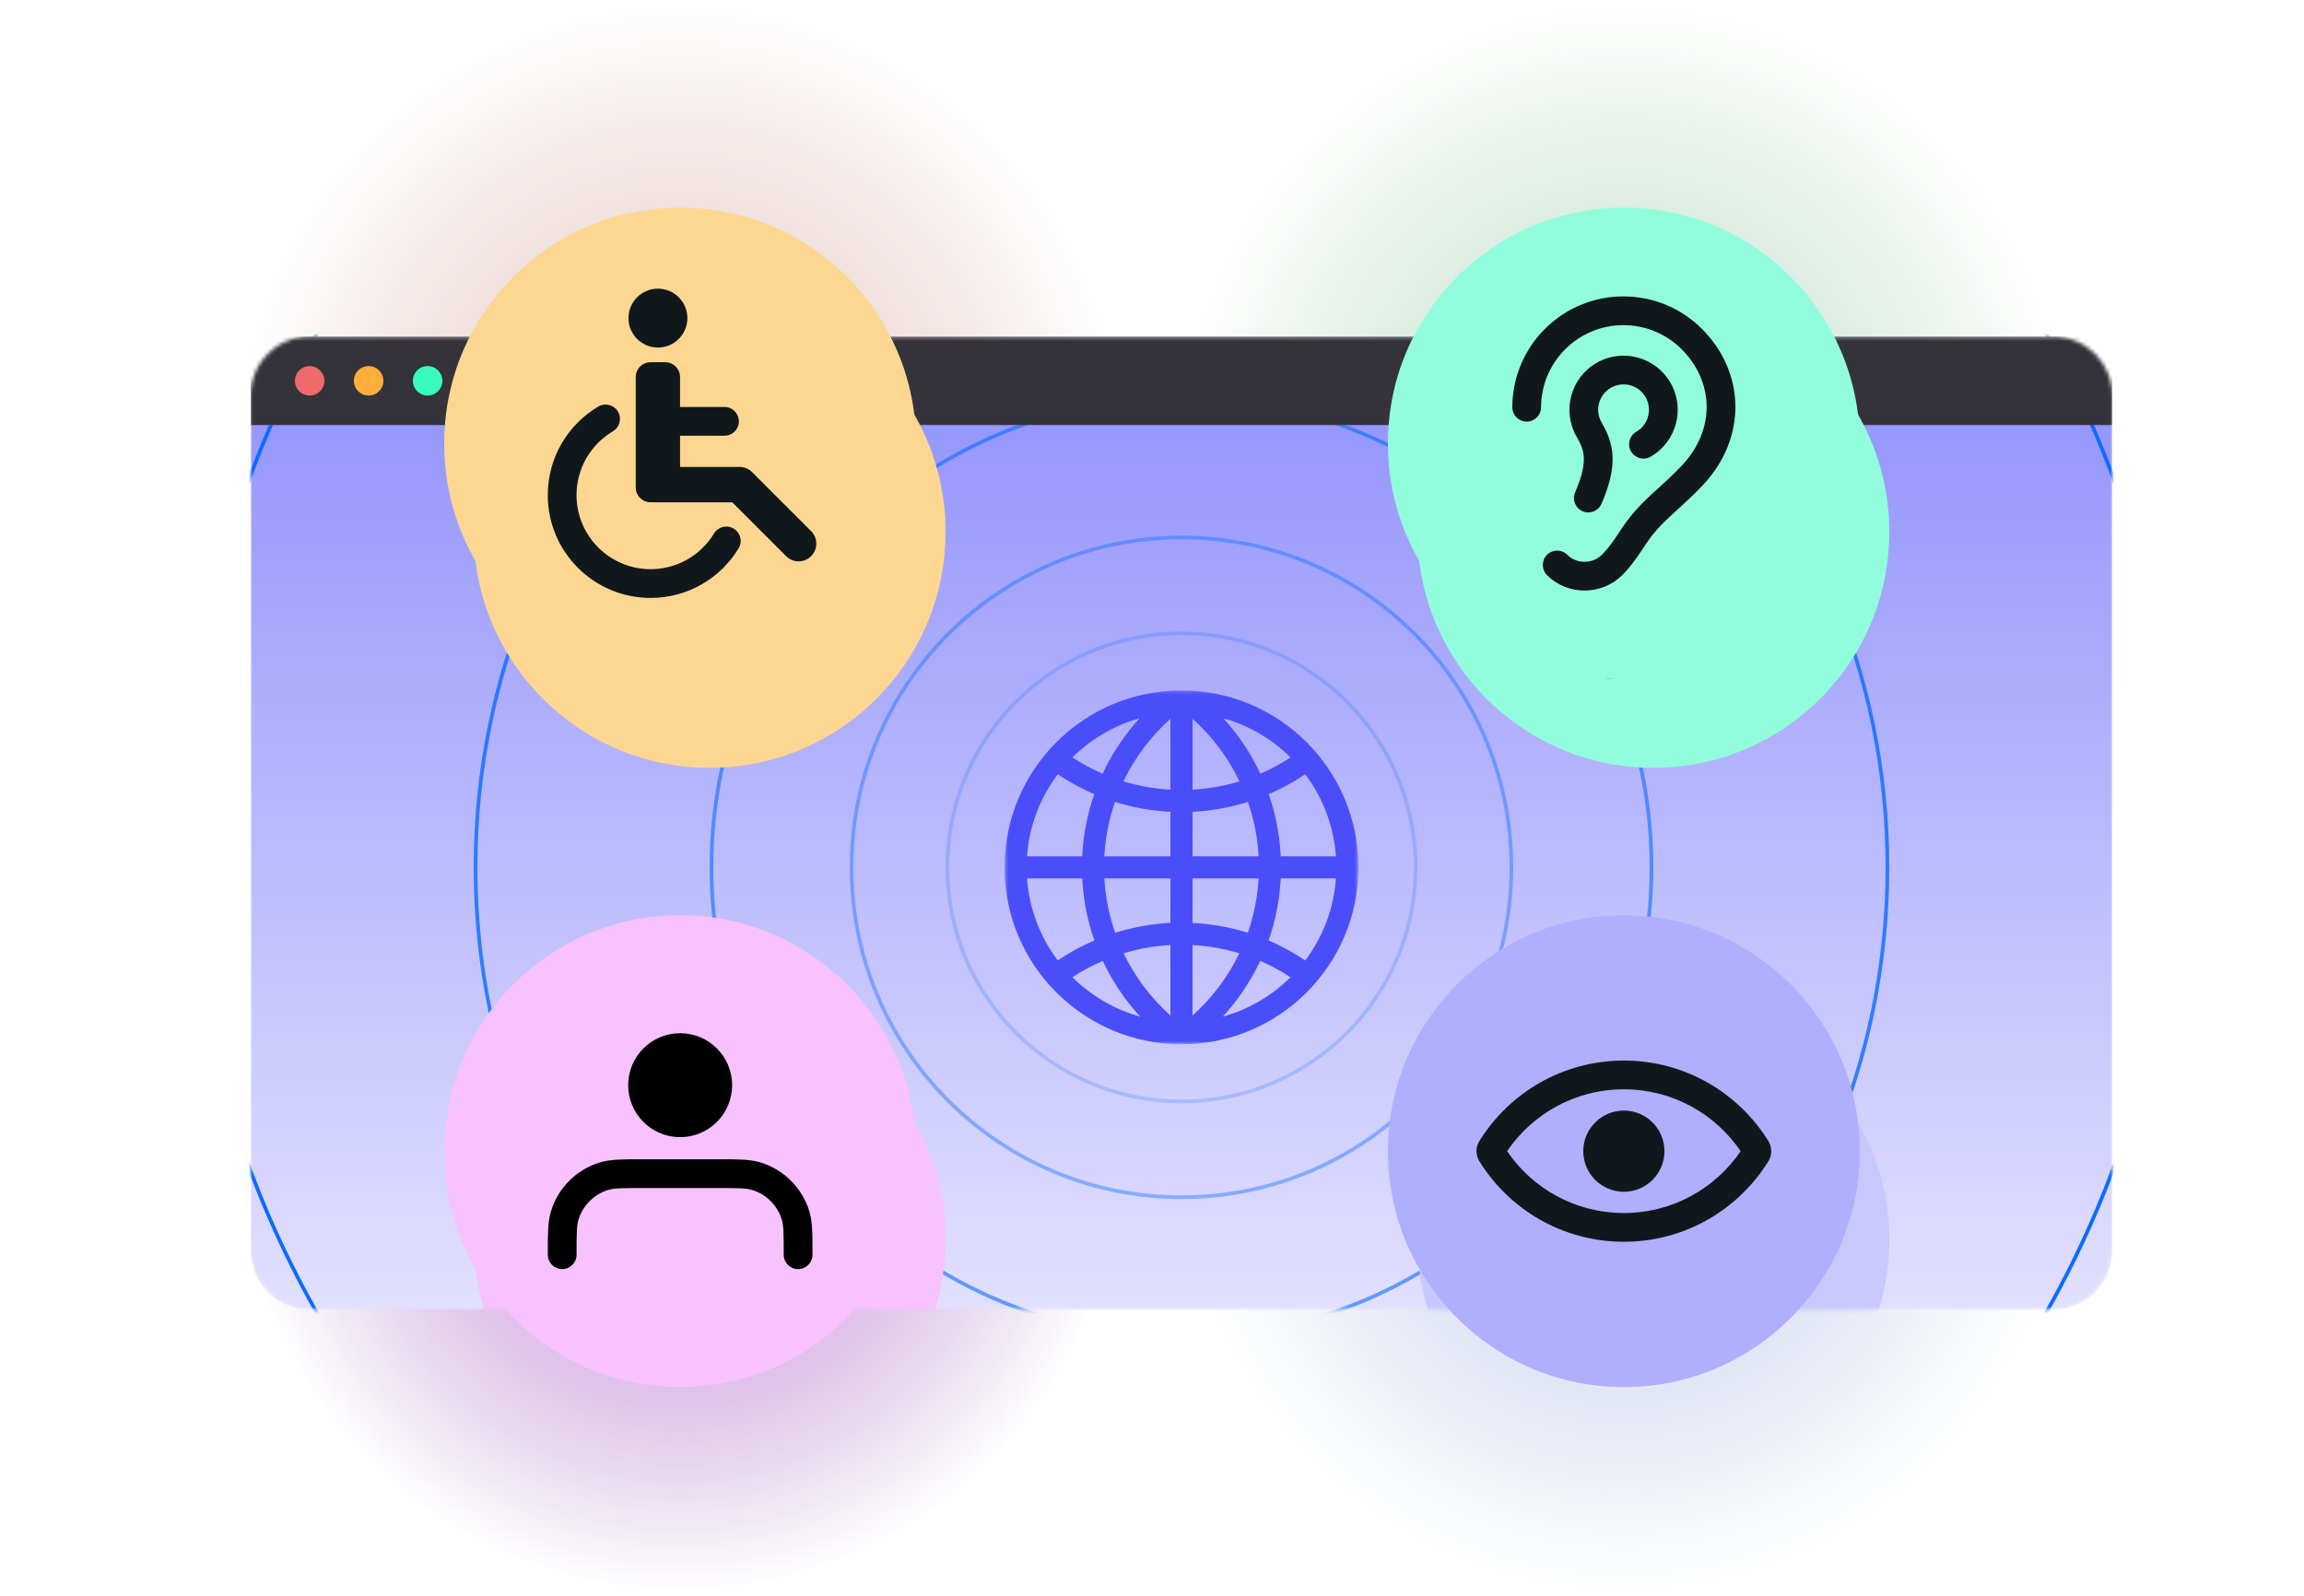
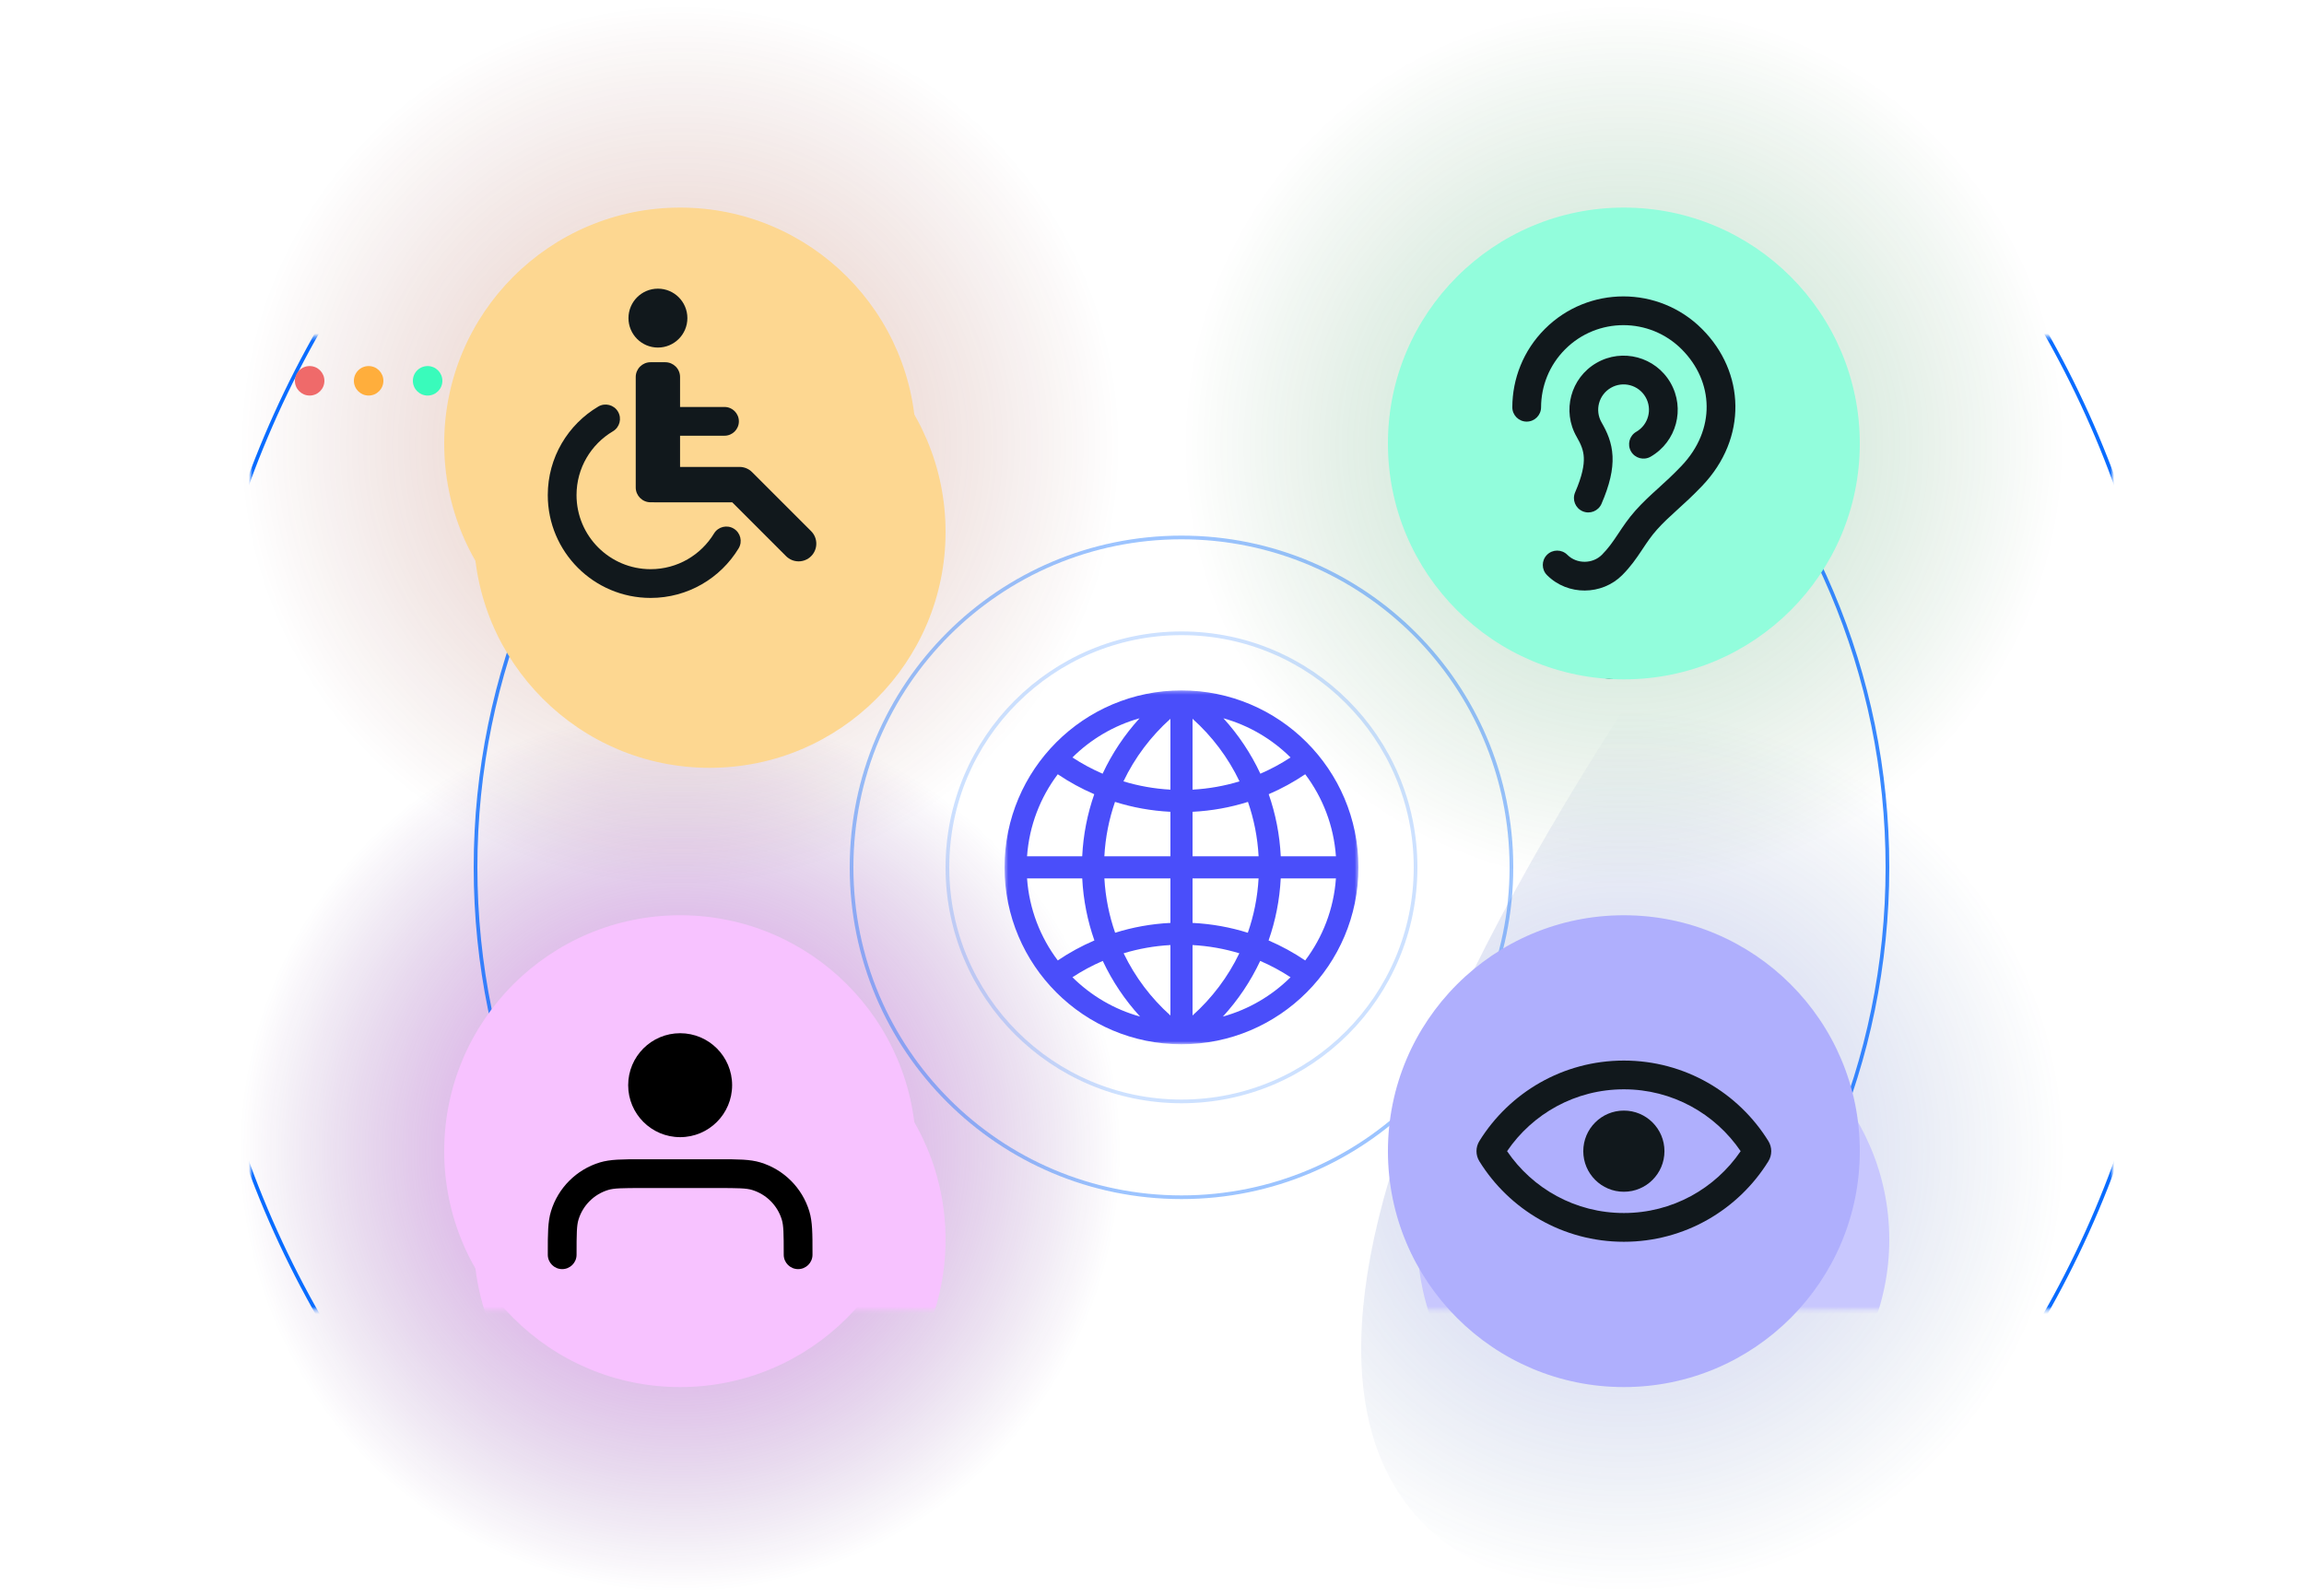
<svg xmlns="http://www.w3.org/2000/svg" width="625" height="433" viewBox="0 0 625 433" fill="none">
  <path d="M184.5 432.314C250.774 432.314 304.5 378.589 304.5 312.314C304.5 246.04 250.774 192.314 184.5 192.314C118.226 192.314 64.5 246.04 64.5 312.314C64.5 378.589 118.226 432.314 184.5 432.314Z" fill="url(#paint0_radial_9242_33283)" fill-opacity="0.6" />
  <path d="M440.5 240.814C506.774 240.814 560.5 187.089 560.5 120.814C560.5 54.54 506.774 0.814 440.5 0.814C374.226 0.814 320.5 54.54 320.5 120.814C320.5 187.089 374.226 240.814 440.5 240.814Z" fill="url(#paint1_radial_9242_33283)" fill-opacity="0.3" />
  <path d="M184.5 240.814C250.774 240.814 304.5 187.089 304.5 120.814C304.5 54.54 250.774 0.814 184.5 0.814C118.226 0.814 64.5 54.54 64.5 120.814C64.5 187.089 118.226 240.814 184.5 240.814Z" fill="url(#paint2_radial_9242_33283)" fill-opacity="0.3" />
-   <path d="M440.5 432.314C506.774 432.314 560.5 378.589 560.5 312.314C560.5 246.04 506.774 192.314 440.5 192.314C374.226 192.314 320.5 246.04 320.5 312.314C320.5 378.589 374.226 432.314 440.5 432.314Z" fill="url(#paint3_radial_9242_33283)" fill-opacity="0.3" />
+   <path d="M440.5 432.314C506.774 432.314 560.5 378.589 560.5 312.314C560.5 246.04 506.774 192.314 440.5 192.314C320.5 378.589 374.226 432.314 440.5 432.314Z" fill="url(#paint3_radial_9242_33283)" fill-opacity="0.3" />
  <g filter="url(#filter0_d_9242_33283)">
    <mask id="mask0_9242_33283" style="mask-type:luminance" maskUnits="userSpaceOnUse" x="60" y="75" width="505" height="265">
      <path d="M549 75.314H76C67.163 75.314 60 82.478 60 91.314V323.314C60 332.151 67.163 339.314 76 339.314H549C557.837 339.314 565 332.151 565 323.314V91.314C565 82.478 557.837 75.314 549 75.314Z" fill="white" />
    </mask>
    <g mask="url(#mask0_9242_33283)">
-       <path d="M549 75.314H76C67.163 75.314 60 82.478 60 91.314V323.314C60 332.151 67.163 339.314 76 339.314H549C557.837 339.314 565 332.151 565 323.314V91.314C565 82.478 557.837 75.314 549 75.314Z" fill="url(#paint4_linear_9242_33283)" />
      <g style="mix-blend-mode:multiply">
        <path d="M312.5 282.814C347.57 282.814 376 254.385 376 219.314C376 184.244 347.57 155.814 312.5 155.814C277.43 155.814 249 184.244 249 219.314C249 254.385 277.43 282.814 312.5 282.814Z" stroke="#096CFF" stroke-opacity="0.2" />
      </g>
      <g style="mix-blend-mode:multiply">
        <path d="M312.5 308.814C361.929 308.814 402 268.744 402 219.314C402 169.885 361.929 129.814 312.5 129.814C263.071 129.814 223 169.885 223 219.314C223 268.744 263.071 308.814 312.5 308.814Z" stroke="#096CFF" stroke-opacity="0.4" />
      </g>
      <g style="mix-blend-mode:multiply">
-         <path d="M312.5 346.814C382.916 346.814 440 289.731 440 219.314C440 148.898 382.916 91.814 312.5 91.814C242.084 91.814 185 148.898 185 219.314C185 289.731 242.084 346.814 312.5 346.814Z" stroke="#096CFF" stroke-opacity="0.6" />
-       </g>
+         </g>
      <g style="mix-blend-mode:multiply">
        <path d="M312.5 410.814C418.263 410.814 504 325.077 504 219.314C504 113.552 418.263 27.814 312.5 27.814C206.737 27.814 121 113.552 121 219.314C121 325.077 206.737 410.814 312.5 410.814Z" stroke="#096CFF" stroke-opacity="0.8" />
      </g>
      <g style="mix-blend-mode:multiply">
        <path d="M312.5 476.814C461.341 476.814 582 356.155 582 207.314C582 58.474 461.341 -62.185 312.5 -62.185C163.659 -62.185 43 58.474 43 207.314C43 356.155 163.659 476.814 312.5 476.814Z" stroke="#096CFF" />
      </g>
-       <path d="M565 75.314H60V99.314H565V75.314Z" fill="#35333A" />
      <path d="M76 91.314C78.209 91.314 80 89.524 80 87.314C80 85.105 78.209 83.314 76 83.314C73.791 83.314 72 85.105 72 87.314C72 89.524 73.791 91.314 76 91.314Z" fill="#EF6A6A" />
      <path d="M92 91.314C94.209 91.314 96 89.524 96 87.314C96 85.105 94.209 83.314 92 83.314C89.791 83.314 88 85.105 88 87.314C88 89.524 89.791 91.314 92 91.314Z" fill="#FFAE3C" />
      <path d="M108 91.314C110.209 91.314 112 89.524 112 87.314C112 85.105 110.209 83.314 108 83.314C105.791 83.314 104 85.105 104 87.314C104 89.524 105.791 91.314 108 91.314Z" fill="#39FBBB" />
      <mask id="mask1_9242_33283" style="mask-type:luminance" maskUnits="userSpaceOnUse" x="264" y="171" width="97" height="97">
        <path d="M360.5 171.314H264.5V267.314H360.5V171.314Z" fill="white" />
      </mask>
      <g mask="url(#mask1_9242_33283)">
        <path fill-rule="evenodd" clip-rule="evenodd" d="M360.5 219.314C360.5 245.824 339.01 267.314 312.5 267.314C285.99 267.314 264.5 245.824 264.5 219.314C264.5 192.805 285.99 171.314 312.5 171.314C339.01 171.314 360.5 192.805 360.5 219.314ZM301.264 259.795C297.172 255.332 293.746 250.248 291.145 244.701C288.264 245.942 285.514 247.427 282.918 249.129C287.949 254.121 294.237 257.848 301.264 259.795ZM278.939 244.57C282.054 242.464 285.378 240.643 288.873 239.145C287.009 233.836 285.87 228.187 285.575 222.314H270.605C271.193 230.636 274.205 238.289 278.939 244.57ZM270.605 216.314H285.569C285.853 210.438 286.982 204.783 288.837 199.469C285.355 197.973 282.044 196.158 278.939 194.059C274.205 200.34 271.193 207.993 270.605 216.314ZM282.918 189.5C285.5 191.193 288.235 192.671 291.099 193.909C293.676 188.388 297.068 183.325 301.12 178.874C294.151 180.832 287.915 184.542 282.918 189.5ZM342.08 249.131C337.048 254.123 330.76 257.85 323.731 259.796C327.823 255.333 331.25 250.249 333.851 244.701C336.733 245.942 339.484 247.428 342.08 249.131ZM346.06 244.572C350.795 238.29 353.807 230.637 354.395 222.314H339.421C339.127 228.187 337.988 233.836 336.123 239.145C339.619 240.644 342.944 242.465 346.06 244.572ZM354.395 216.314C353.807 207.992 350.795 200.339 346.06 194.057C342.954 196.157 339.642 197.973 336.159 199.469C338.014 204.783 339.144 210.438 339.427 216.314H354.395ZM342.08 189.498C339.498 191.192 336.762 192.671 333.897 193.909C331.32 188.388 327.928 183.324 323.874 178.873C330.845 180.829 337.083 184.54 342.08 189.498ZM328.24 195.984C324.175 197.221 319.907 197.991 315.498 198.233V179.006C320.789 183.742 325.141 189.506 328.24 195.984ZM309.498 179.006V198.233C305.089 197.991 300.821 197.221 296.756 195.984C299.855 189.506 304.207 183.742 309.498 179.006ZM309.498 216.314V204.241C304.284 203.984 299.246 203.062 294.465 201.557C292.849 206.219 291.853 211.171 291.577 216.314H309.498ZM309.498 222.314H291.583C291.87 227.455 292.876 232.403 294.502 237.06C299.272 235.562 304.298 234.644 309.498 234.388V222.314ZM315.498 222.314H333.413C333.126 227.455 332.12 232.403 330.494 237.06C325.725 235.562 320.698 234.644 315.498 234.388V222.314ZM333.419 216.314H315.498V204.241C320.712 203.984 325.75 203.062 330.531 201.557C332.147 206.219 333.143 211.171 333.419 216.314ZM296.805 242.63C300.855 241.402 305.107 240.637 309.498 240.396V259.506C304.235 254.795 299.901 249.067 296.805 242.63ZM315.498 240.396V259.506C320.762 254.795 325.096 249.067 328.191 242.63C324.141 241.402 319.889 240.637 315.498 240.396Z" fill="#4A4EFA" />
      </g>
      <g filter="url(#filter1_d_9242_33283)">
        <path d="M248.5 120.314C248.5 84.968 219.846 56.315 184.5 56.315C149.154 56.315 120.5 84.968 120.5 120.314C120.5 155.661 149.154 184.314 184.5 184.314C219.846 184.314 248.5 155.661 248.5 120.314Z" fill="#FDD791" />
      </g>
      <g filter="url(#filter2_d_9242_33283)">
-         <path d="M504.5 120.314C504.5 84.968 475.846 56.315 440.5 56.315C405.154 56.315 376.5 84.968 376.5 120.314C376.5 155.661 405.154 184.314 440.5 184.314C475.846 184.314 504.5 155.661 504.5 120.314Z" fill="#92FDDC" />
        <path fill-rule="evenodd" clip-rule="evenodd" d="M456.181 94.758C447.456 86.033 433.31 86.033 424.586 94.758C420.238 99.105 418.058 104.791 418.042 110.495C418.036 112.648 416.286 114.39 414.132 114.384C411.978 114.378 410.236 112.627 410.242 110.474C410.263 102.793 413.206 95.106 419.07 89.242C430.841 77.471 449.925 77.471 461.696 89.242C473.442 100.989 474.086 118.869 461.762 131.801C459.186 134.503 456.989 136.496 455.045 138.26L454.87 138.418C452.875 140.228 451.191 141.769 449.461 143.708C447.924 145.43 446.817 147.093 445.566 148.972C445.461 149.129 445.355 149.288 445.249 149.448C443.883 151.494 442.334 153.754 440.052 156.036C434.573 161.515 425.315 161.699 419.653 156.036C418.13 154.513 418.13 152.043 419.653 150.52C421.176 148.997 423.645 148.997 425.168 150.52C427.725 153.078 432.044 153.013 434.536 150.52C436.24 148.817 437.435 147.104 438.76 145.118C438.873 144.95 438.987 144.779 439.102 144.606C440.323 142.769 441.72 140.667 443.641 138.515C445.678 136.232 447.644 134.441 449.629 132.641L449.769 132.514C451.719 130.745 453.738 128.914 456.115 126.42C465.521 116.55 464.93 103.507 456.181 94.758ZM446.389 107.734C444.487 104.44 440.275 103.311 436.981 105.213C433.686 107.115 432.558 111.328 434.46 114.622C435.925 117.16 437.252 120.019 437.428 123.772C437.599 127.444 436.651 131.551 434.439 136.672C433.586 138.65 431.29 139.561 429.313 138.707C427.336 137.853 426.425 135.558 427.279 133.58C429.239 129.041 429.731 126.173 429.636 124.135C429.545 122.177 428.898 120.589 427.705 118.522C423.649 111.497 426.056 102.514 433.081 98.458C440.106 94.402 449.088 96.809 453.144 103.834C457.2 110.859 454.793 119.842 447.768 123.898C445.903 124.975 443.518 124.336 442.441 122.47C441.364 120.605 442.003 118.22 443.868 117.143C447.162 115.241 448.291 111.028 446.389 107.734Z" fill="#11181C" />
      </g>
      <g filter="url(#filter3_d_9242_33283)">
        <path d="M248.5 312.314C248.5 276.968 219.846 248.314 184.5 248.314C149.154 248.314 120.5 276.968 120.5 312.314C120.5 347.661 149.154 376.314 184.5 376.314C219.846 376.314 248.5 347.661 248.5 312.314Z" fill="#F7C2FF" />
      </g>
      <g filter="url(#filter4_d_9242_33283)">
        <path d="M504.5 312.314C504.5 276.968 475.846 248.314 440.5 248.314C405.154 248.314 376.5 276.968 376.5 312.314C376.5 347.661 405.154 376.314 440.5 376.314C475.846 376.314 504.5 347.661 504.5 312.314Z" fill="#C8C7FE" />
      </g>
    </g>
  </g>
  <path d="M248.5 120.314C248.5 84.968 219.846 56.315 184.5 56.315C149.154 56.315 120.5 84.968 120.5 120.314C120.5 155.661 149.154 184.314 184.5 184.314C219.846 184.314 248.5 155.661 248.5 120.314Z" fill="#FDD791" />
  <path d="M178.474 78.314C174.062 78.314 170.484 81.892 170.484 86.304C170.484 90.717 174.062 94.294 178.474 94.294C182.887 94.294 186.464 90.717 186.464 86.304C186.464 81.892 182.887 78.314 178.474 78.314Z" fill="#11181C" />
  <path d="M172.453 102.291C172.453 100.071 174.253 98.272 176.473 98.272H180.459C182.679 98.272 184.479 100.071 184.479 102.291V110.412H196.534C198.688 110.412 200.434 112.158 200.434 114.312C200.434 116.466 198.688 118.212 196.534 118.212H184.479V126.678H200.616C201.889 126.678 203.11 127.183 204.01 128.084L220.03 144.104C221.905 145.978 221.905 149.017 220.03 150.892C218.156 152.766 215.117 152.766 213.242 150.892L198.628 136.278H177.534C177.453 136.278 177.372 136.276 177.292 136.272H176.473C174.253 136.272 172.453 134.472 172.453 132.252V102.291Z" fill="#11181C" />
  <path d="M166.266 117.012C168.119 115.914 168.732 113.522 167.634 111.669C166.536 109.816 164.144 109.203 162.291 110.301C154.1 115.154 148.594 124.092 148.594 134.32C148.594 149.729 161.085 162.22 176.494 162.22C186.615 162.22 195.474 156.828 200.36 148.778C201.477 146.937 200.891 144.538 199.049 143.421C197.208 142.303 194.809 142.89 193.692 144.731C190.161 150.548 183.778 154.42 176.494 154.42C165.393 154.42 156.394 145.421 156.394 134.32C156.394 126.959 160.348 120.518 166.266 117.012Z" fill="#11181C" />
  <path d="M504.5 120.314C504.5 84.968 475.846 56.315 440.5 56.315C405.154 56.315 376.5 84.968 376.5 120.314C376.5 155.661 405.154 184.314 440.5 184.314C475.846 184.314 504.5 155.661 504.5 120.314Z" fill="#92FDDC" />
  <path fill-rule="evenodd" clip-rule="evenodd" d="M456.181 94.758C447.456 86.033 433.31 86.033 424.586 94.758C420.238 99.105 418.058 104.791 418.042 110.495C418.036 112.648 416.286 114.39 414.132 114.384C411.978 114.378 410.236 112.627 410.242 110.474C410.263 102.793 413.206 95.106 419.07 89.242C430.841 77.471 449.925 77.471 461.696 89.242C473.442 100.989 474.086 118.869 461.762 131.801C459.186 134.503 456.989 136.496 455.045 138.26L454.87 138.418C452.875 140.228 451.191 141.769 449.461 143.708C447.924 145.43 446.817 147.093 445.566 148.972C445.461 149.129 445.355 149.288 445.249 149.448C443.883 151.494 442.334 153.754 440.052 156.036C434.573 161.515 425.315 161.699 419.653 156.036C418.13 154.513 418.13 152.043 419.653 150.52C421.176 148.997 423.645 148.997 425.168 150.52C427.725 153.078 432.044 153.013 434.536 150.52C436.24 148.817 437.435 147.104 438.76 145.118C438.873 144.95 438.987 144.779 439.102 144.606C440.323 142.769 441.72 140.667 443.641 138.515C445.678 136.232 447.644 134.441 449.629 132.641L449.769 132.514C451.719 130.745 453.738 128.914 456.115 126.42C465.521 116.55 464.93 103.507 456.181 94.758ZM446.389 107.734C444.487 104.44 440.275 103.311 436.981 105.213C433.686 107.115 432.558 111.328 434.46 114.622C435.925 117.16 437.252 120.019 437.428 123.772C437.599 127.444 436.651 131.551 434.439 136.672C433.586 138.65 431.29 139.561 429.313 138.707C427.336 137.853 426.425 135.558 427.279 133.58C429.239 129.041 429.731 126.173 429.636 124.135C429.545 122.177 428.898 120.589 427.705 118.522C423.649 111.497 426.056 102.514 433.081 98.458C440.106 94.402 449.088 96.809 453.144 103.834C457.2 110.859 454.793 119.842 447.768 123.898C445.903 124.975 443.518 124.336 442.441 122.47C441.364 120.605 442.003 118.22 443.868 117.143C447.162 115.241 448.291 111.028 446.389 107.734Z" fill="#11181C" />
  <path d="M248.5 312.314C248.5 276.968 219.846 248.314 184.5 248.314C149.154 248.314 120.5 276.968 120.5 312.314C120.5 347.661 149.154 376.314 184.5 376.314C219.846 376.314 248.5 347.661 248.5 312.314Z" fill="#F7C2FF" />
  <path fill-rule="evenodd" clip-rule="evenodd" d="M184.502 280.314C176.715 280.314 170.402 286.627 170.402 294.414C170.402 302.202 176.715 308.514 184.502 308.514C192.289 308.514 198.602 302.202 198.602 294.414C198.602 286.627 192.289 280.314 184.502 280.314ZM173.818 314.514C174.043 314.514 174.271 314.514 174.502 314.514H194.502C194.733 314.514 194.961 314.514 195.186 314.514C200.106 314.513 203.444 314.511 206.279 315.371C212.639 317.301 217.616 322.278 219.545 328.638C220.405 331.473 220.404 334.81 220.402 339.731C220.402 339.955 220.402 340.183 220.402 340.414C220.402 342.568 218.656 344.314 216.502 344.314C214.348 344.314 212.602 342.568 212.602 340.414C212.602 334.548 212.56 332.48 212.081 330.902C210.908 327.035 207.881 324.009 204.014 322.835C202.436 322.357 200.368 322.314 194.502 322.314H174.502C168.636 322.314 166.567 322.357 164.989 322.835C161.122 324.009 158.096 327.035 156.923 330.902C156.444 332.48 156.402 334.548 156.402 340.414C156.402 342.568 154.656 344.314 152.502 344.314C150.348 344.314 148.602 342.568 148.602 340.414C148.602 340.183 148.602 339.955 148.602 339.731C148.6 334.81 148.599 331.473 149.459 328.638C151.388 322.278 156.365 317.301 162.725 315.371C165.56 314.511 168.898 314.513 173.818 314.514Z" fill="black" />
  <path d="M504.5 312.314C504.5 276.968 475.846 248.314 440.5 248.314C405.154 248.314 376.5 276.968 376.5 312.314C376.5 347.661 405.154 376.314 440.5 376.314C475.846 376.314 504.5 347.661 504.5 312.314Z" fill="#AFAFFD" />
  <path fill-rule="evenodd" clip-rule="evenodd" d="M408.82 312.315C415.721 322.458 427.339 329.096 440.502 329.096C453.665 329.096 465.283 322.458 472.183 312.315C465.283 302.172 453.665 295.534 440.502 295.534C427.339 295.534 415.721 302.172 408.82 312.315ZM401.308 309.564C400.262 311.25 400.262 313.379 401.308 315.066C409.435 328.169 423.949 336.896 440.502 336.896C457.055 336.896 471.569 328.169 479.696 315.066C480.742 313.379 480.742 311.251 479.696 309.564C471.569 296.461 457.055 287.734 440.502 287.734C423.949 287.734 409.435 296.461 401.308 309.564Z" fill="#11181C" />
  <path d="M451.512 312.317C451.512 318.398 446.582 323.327 440.502 323.327C434.421 323.327 429.492 318.398 429.492 312.317C429.492 306.236 434.421 301.307 440.502 301.307C446.582 301.307 451.512 306.236 451.512 312.317Z" fill="#11181C" />
  <defs>
    <filter id="filter0_d_9242_33283" x="36" y="59.315" width="569" height="328" filterUnits="userSpaceOnUse" color-interpolation-filters="sRGB">
      <feFlood flood-opacity="0" result="BackgroundImageFix" />
      <feColorMatrix in="SourceAlpha" type="matrix" values="0 0 0 0 0 0 0 0 0 0 0 0 0 0 0 0 0 0 127 0" result="hardAlpha" />
      <feOffset dx="8" dy="16" />
      <feGaussianBlur stdDeviation="16" />
      <feComposite in2="hardAlpha" operator="out" />
      <feColorMatrix type="matrix" values="0 0 0 0 0.067 0 0 0 0 0.255 0 0 0 0 0.478 0 0 0 0.1 0" />
      <feBlend mode="normal" in2="BackgroundImageFix" result="effect1_dropShadow_9242_33283" />
      <feBlend mode="normal" in="SourceGraphic" in2="effect1_dropShadow_9242_33283" result="shape" />
    </filter>
    <filter id="filter1_d_9242_33283" x="104.5" y="48.315" width="160" height="160" filterUnits="userSpaceOnUse" color-interpolation-filters="sRGB">
      <feFlood flood-opacity="0" result="BackgroundImageFix" />
      <feColorMatrix in="SourceAlpha" type="matrix" values="0 0 0 0 0 0 0 0 0 0 0 0 0 0 0 0 0 0 127 0" result="hardAlpha" />
      <feOffset dy="8" />
      <feGaussianBlur stdDeviation="8" />
      <feComposite in2="hardAlpha" operator="out" />
      <feColorMatrix type="matrix" values="0 0 0 0 0.067 0 0 0 0 0.255 0 0 0 0 0.478 0 0 0 0.2 0" />
      <feBlend mode="normal" in2="BackgroundImageFix" result="effect1_dropShadow_9242_33283" />
      <feBlend mode="normal" in="SourceGraphic" in2="effect1_dropShadow_9242_33283" result="shape" />
    </filter>
    <filter id="filter2_d_9242_33283" x="360.5" y="48.315" width="160" height="160" filterUnits="userSpaceOnUse" color-interpolation-filters="sRGB">
      <feFlood flood-opacity="0" result="BackgroundImageFix" />
      <feColorMatrix in="SourceAlpha" type="matrix" values="0 0 0 0 0 0 0 0 0 0 0 0 0 0 0 0 0 0 127 0" result="hardAlpha" />
      <feOffset dy="8" />
      <feGaussianBlur stdDeviation="8" />
      <feComposite in2="hardAlpha" operator="out" />
      <feColorMatrix type="matrix" values="0 0 0 0 0.067 0 0 0 0 0.255 0 0 0 0 0.478 0 0 0 0.25 0" />
      <feBlend mode="normal" in2="BackgroundImageFix" result="effect1_dropShadow_9242_33283" />
      <feBlend mode="normal" in="SourceGraphic" in2="effect1_dropShadow_9242_33283" result="shape" />
    </filter>
    <filter id="filter3_d_9242_33283" x="104.5" y="240.314" width="160" height="160" filterUnits="userSpaceOnUse" color-interpolation-filters="sRGB">
      <feFlood flood-opacity="0" result="BackgroundImageFix" />
      <feColorMatrix in="SourceAlpha" type="matrix" values="0 0 0 0 0 0 0 0 0 0 0 0 0 0 0 0 0 0 127 0" result="hardAlpha" />
      <feOffset dy="8" />
      <feGaussianBlur stdDeviation="8" />
      <feComposite in2="hardAlpha" operator="out" />
      <feColorMatrix type="matrix" values="0 0 0 0 0.067 0 0 0 0 0.255 0 0 0 0 0.478 0 0 0 0.25 0" />
      <feBlend mode="normal" in2="BackgroundImageFix" result="effect1_dropShadow_9242_33283" />
      <feBlend mode="normal" in="SourceGraphic" in2="effect1_dropShadow_9242_33283" result="shape" />
    </filter>
    <filter id="filter4_d_9242_33283" x="360.5" y="240.314" width="160" height="160" filterUnits="userSpaceOnUse" color-interpolation-filters="sRGB">
      <feFlood flood-opacity="0" result="BackgroundImageFix" />
      <feColorMatrix in="SourceAlpha" type="matrix" values="0 0 0 0 0 0 0 0 0 0 0 0 0 0 0 0 0 0 127 0" result="hardAlpha" />
      <feOffset dy="8" />
      <feGaussianBlur stdDeviation="8" />
      <feComposite in2="hardAlpha" operator="out" />
      <feColorMatrix type="matrix" values="0 0 0 0 0 0 0 0 0 0 0 0 0 0 0 0 0 0 0.25 0" />
      <feBlend mode="normal" in2="BackgroundImageFix" result="effect1_dropShadow_9242_33283" />
      <feBlend mode="normal" in="SourceGraphic" in2="effect1_dropShadow_9242_33283" result="shape" />
    </filter>
    <radialGradient id="paint0_radial_9242_33283" cx="0" cy="0" r="1" gradientUnits="userSpaceOnUse" gradientTransform="translate(184.5 312.314) rotate(90) scale(120)">
      <stop stop-color="#E63CFE" />
      <stop offset="1" stop-color="#430772" stop-opacity="0" />
    </radialGradient>
    <radialGradient id="paint1_radial_9242_33283" cx="0" cy="0" r="1" gradientUnits="userSpaceOnUse" gradientTransform="translate(440.5 120.814) rotate(90) scale(120)">
      <stop stop-color="#21B36D" />
      <stop offset="1" stop-color="#005406" stop-opacity="0" />
    </radialGradient>
    <radialGradient id="paint2_radial_9242_33283" cx="0" cy="0" r="1" gradientUnits="userSpaceOnUse" gradientTransform="translate(184.5 120.814) rotate(90) scale(120)">
      <stop stop-color="#CC5323" />
      <stop offset="1" stop-color="#660704" stop-opacity="0" />
    </radialGradient>
    <radialGradient id="paint3_radial_9242_33283" cx="0" cy="0" r="1" gradientUnits="userSpaceOnUse" gradientTransform="translate(440.5 312.314) rotate(90) scale(120)">
      <stop stop-color="#4A4EFA" />
      <stop offset="1" stop-color="#11417A" stop-opacity="0" />
    </radialGradient>
    <linearGradient id="paint4_linear_9242_33283" x1="312.5" y1="75.314" x2="312.5" y2="339.314" gradientUnits="userSpaceOnUse">
      <stop offset="0.088" stop-color="#9697FC" />
      <stop offset="1" stop-color="#E2E0FE" />
    </linearGradient>
  </defs>
</svg>